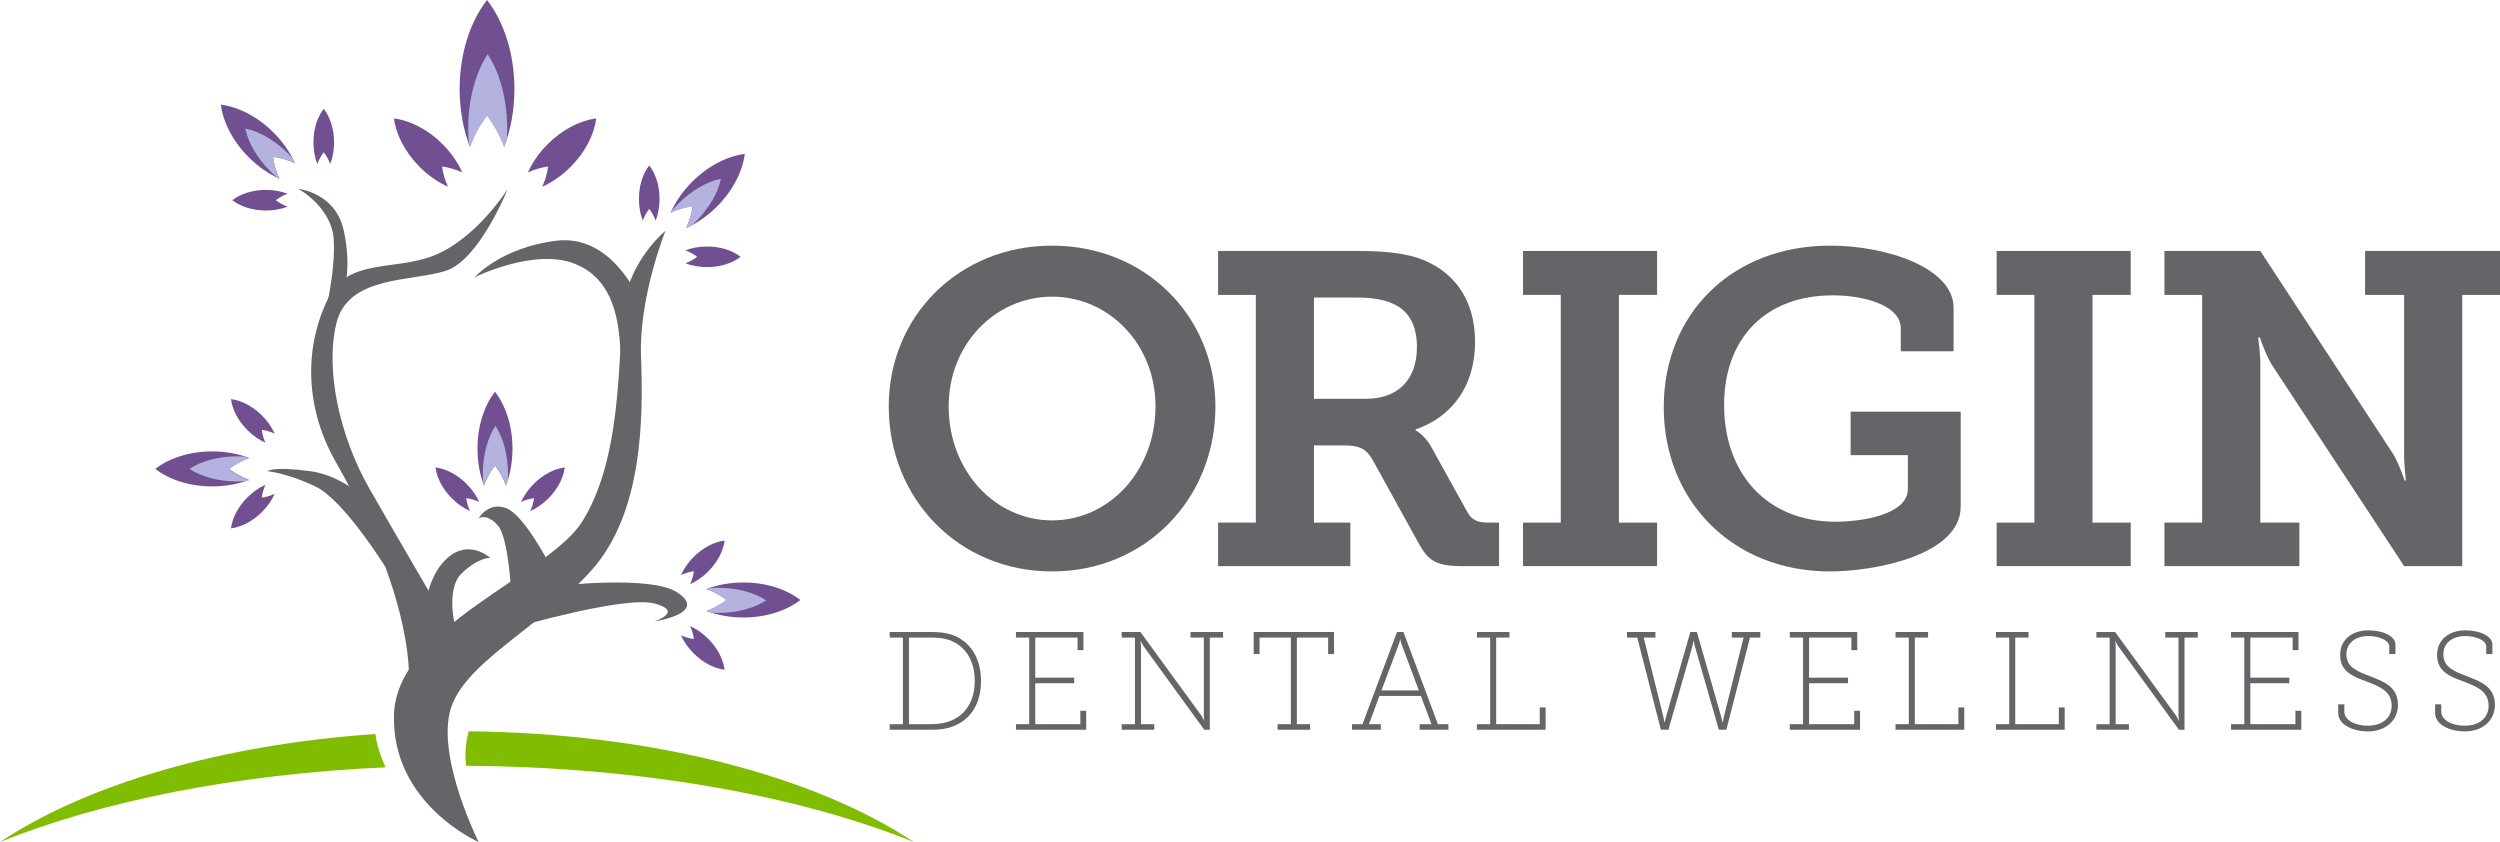
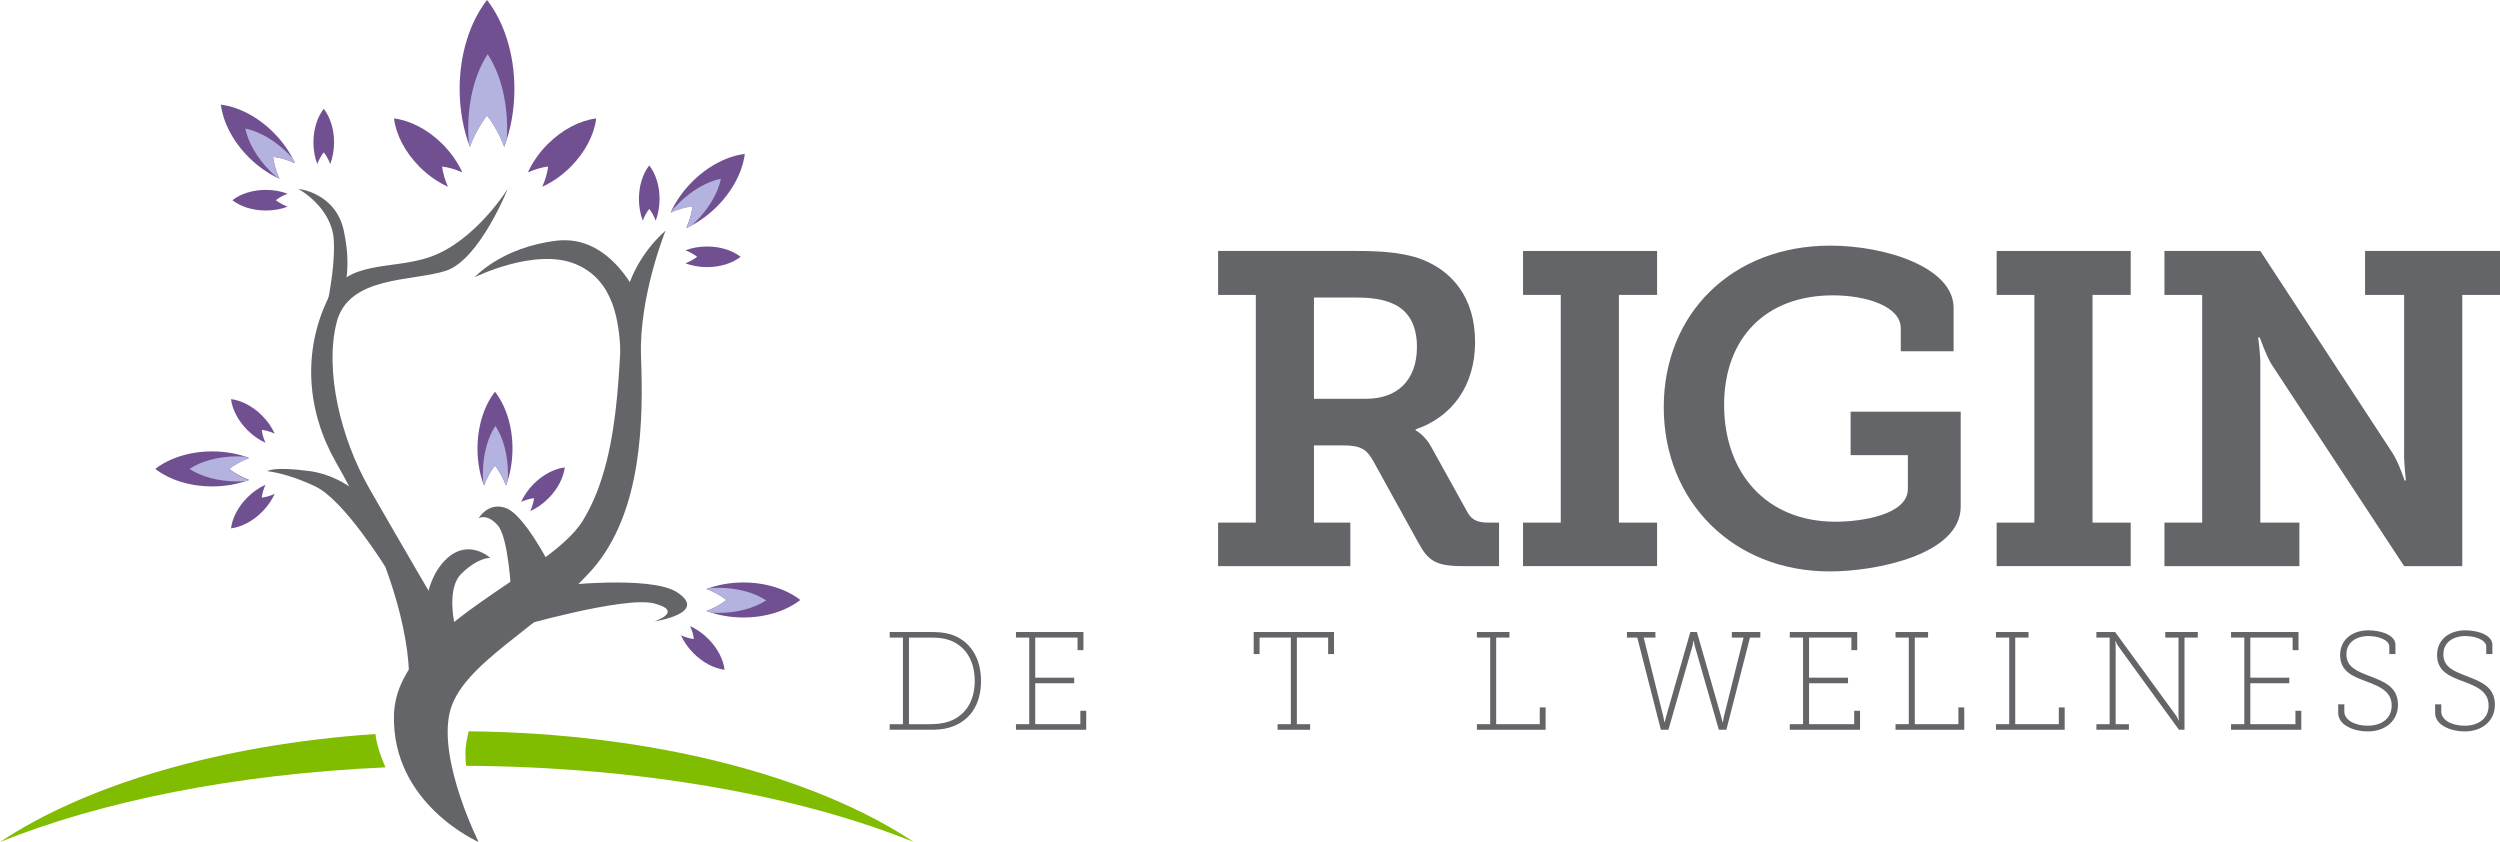
<svg xmlns="http://www.w3.org/2000/svg" id="Layer_1" viewBox="0 0 449.82 151.501">
  <defs>
    <style> .cls-1 { fill: #80bc00; } .cls-2 { fill: #636569; } .cls-3 { fill: #715091; } .cls-4 { fill: #b4b3df; } </style>
  </defs>
  <g>
    <path class="cls-2" d="M86.118,151.501s-7.223-14.417-5.22-23.227c2.002-8.81,16.165-15.219,25.503-25.63,9.339-10.413,9.339-27.634,8.938-38.447-.399-10.813,4.406-22.68,4.406-22.68,0,0-5.362,4.311-7.153,11.584-1.75,7.111.194,27.805-7.761,40.632-6.114,9.862-33.545,18.924-33.945,34.941-.4,16.02,15.233,22.827,15.233,22.827Z" />
    <path class="cls-2" d="M114.96,53.752s-4.829-11.624-14.786-10.448c-9.956,1.176-14.786,6.585-14.786,6.585,0,0,10.742-5.33,18.032-2.43,7.292,2.901,7.898,10.883,8.211,15.431.313,4.547,3.329-9.138,3.329-9.138Z" />
    <path class="cls-2" d="M82.095,113.63s-2.116-7.447.941-10.427c3.059-2.979,5.175-2.823,5.175-2.823,0,0-3.747-3.479-7.683-.002-6.036,5.333-3.999,17.956-3.999,17.956l5.566-4.704Z" />
    <path class="cls-2" d="M91.974,106.574s-.469-9.879-2.432-12.073c-1.959-2.196-3.424-1.256-3.424-1.256,0,0,1.779-3.057,4.993-1.802,3.215,1.255,7.683,9.956,7.683,9.956l-6.82,5.175Z" />
    <path class="cls-2" d="M73.549,123.117s1.581-14.234-13.122-39.972c-5.147-9.009-6.125-19.857-1.304-29.627,3.386-6.863,11.473-4.882,18.333-7.312,8.076-2.861,13.901-12.226,13.901-12.226,0,0-5.08,12.78-11.143,14.747-6.062,1.966-17.531.819-19.662,9.34-2.13,8.521.655,20.646,5.899,29.822,5.243,9.176,14.071,24.237,14.071,24.237l-6.973,10.99Z" />
    <path class="cls-2" d="M69.354,102.035s-7.442-12.015-12.546-14.475c-5.104-2.458-8.709-2.785-8.709-2.785,0,0,.982-.911,7.701,0,6.716.911,11.306,6.365,11.306,6.365l2.248,10.895Z" />
    <path class="cls-2" d="M58.259,57.575s2.128-8.39,1.801-14.354c-.328-5.965-6.391-9.241-6.391-9.241,0,0,6.718.657,8.192,7.538,1.476,6.881,0,10.65,0,10.65l-3.603,5.407Z" />
    <path class="cls-2" d="M92.456,112.959s19.876-5.801,25.284-4.375c5.407,1.427,0,3.228,0,3.228,0,0,9.831-1.477,4.094-5.238-4.766-3.128-21.66-1.151-21.66-1.151l-7.718,7.536Z" />
  </g>
  <path class="cls-3" d="M41.22,84.37c1.015-.791,2.236-1.462,3.603-1.978-1.96-.745-4.224-1.173-6.639-1.173-4.1,0-7.766,1.225-10.238,3.15,2.472,1.928,6.138,3.15,10.238,3.15,2.414,0,4.678-.428,6.639-1.171-1.367-.518-2.587-1.185-3.603-1.98Z" />
  <path class="cls-3" d="M47.095,77.343c.753.094,1.542.322,2.324.676-.506-1.127-1.271-2.248-2.276-3.254-1.708-1.707-3.746-2.726-5.581-2.953.229,1.833,1.247,3.87,2.955,5.579,1.006,1.005,2.127,1.77,3.252,2.278-.353-.786-.582-1.573-.675-2.326Z" />
  <path class="cls-3" d="M47.095,89.539c.093-.754.322-1.542.675-2.326-1.125.507-2.246,1.272-3.252,2.277-1.708,1.708-2.727,3.746-2.955,5.579,1.835-.228,3.873-1.246,5.581-2.953,1.004-1.007,1.77-2.127,2.276-3.255-.785.355-1.571.584-2.324.678Z" />
  <path class="cls-3" d="M49.131,28.215c1.275.157,2.612.545,3.944,1.147-.859-1.912-2.158-3.815-3.868-5.522-2.896-2.897-6.356-4.627-9.467-5.013.386,3.112,2.116,6.57,5.012,9.468,1.708,1.707,3.611,3.006,5.524,3.866-.601-1.332-.987-2.669-1.145-3.945Z" />
  <path class="cls-3" d="M58.252,27.4c.468.598.863,1.316,1.167,2.121.437-1.153.69-2.488.69-3.911,0-2.414-.721-4.577-1.857-6.034-1.136,1.457-1.857,3.618-1.857,6.034,0,1.423.253,2.757.69,3.911.306-.804.7-1.522,1.167-2.121Z" />
  <path class="cls-3" d="M49.63,36.022c.598-.467,1.316-.861,2.122-1.167-1.155-.437-2.489-.689-3.913-.69-2.415.001-4.574.721-6.031,1.856,1.456,1.136,3.616,1.856,6.031,1.856,1.424,0,2.757-.251,3.913-.689-.805-.306-1.524-.7-2.122-1.167Z" />
  <path class="cls-3" d="M89.061,83.758c.791,1.015,1.462,2.236,1.98,3.601.743-1.96,1.171-4.223,1.171-6.639,0-4.098-1.223-7.765-3.15-10.238-1.926,2.473-3.149,6.141-3.149,10.238,0,2.415.426,4.679,1.169,6.639.518-1.364,1.188-2.586,1.98-3.601Z" />
  <path class="cls-3" d="M96.087,89.633c-.093.754-.32,1.54-.674,2.324,1.126-.506,2.247-1.272,3.253-2.277,1.708-1.708,2.726-3.744,2.955-5.579-1.834.228-3.873,1.246-5.58,2.953-1.006,1.007-1.77,2.127-2.278,3.253.785-.353,1.573-.582,2.324-.674Z" />
-   <path class="cls-3" d="M83.896,89.633c.751.092,1.538.32,2.324.674-.507-1.126-1.271-2.246-2.279-3.253-1.708-1.707-3.745-2.726-5.579-2.953.227,1.835,1.247,3.871,2.953,5.579,1.008,1.005,2.128,1.771,3.254,2.277-.353-.784-.582-1.57-.674-2.324Z" />
  <path class="cls-3" d="M87.63,20.773c1.236,1.587,2.286,3.496,3.097,5.633,1.164-3.066,1.831-6.608,1.831-10.387,0-6.412-1.914-12.151-4.927-16.02-3.017,3.869-4.929,9.607-4.929,16.02,0,3.778.668,7.32,1.832,10.387.809-2.137,1.857-4.046,3.097-5.633Z" />
  <path class="cls-3" d="M98.623,29.963c-.143,1.178-.504,2.411-1.057,3.638,1.762-.792,3.518-1.989,5.091-3.564,2.67-2.672,4.266-5.861,4.621-8.728-2.868.355-6.055,1.949-8.726,4.621-1.576,1.574-2.773,3.329-3.564,5.09,1.226-.552,2.459-.911,3.635-1.057Z" />
  <path class="cls-3" d="M79.545,29.963c1.178.147,2.411.505,3.637,1.056-.791-1.76-1.99-3.516-3.563-5.089-2.672-2.67-5.863-4.266-8.729-4.621.356,2.868,1.95,6.056,4.621,8.728,1.575,1.574,3.329,2.772,5.092,3.564-.554-1.228-.913-2.461-1.058-3.638Z" />
  <path class="cls-3" d="M124.622,37.083c-.158,1.278-.545,2.614-1.147,3.945,1.912-.859,3.815-2.158,5.523-3.866,2.897-2.897,4.626-6.357,5.012-9.467-3.111.384-6.569,2.114-9.469,5.012-1.706,1.707-3.005,3.609-3.864,5.521,1.332-.6,2.667-.988,3.944-1.147Z" />
  <path class="cls-3" d="M125.438,46.206c-.598.467-1.316.861-2.122,1.167,1.153.438,2.489.69,3.911.69,2.414-.001,4.578-.72,6.034-1.855-1.456-1.137-3.618-1.857-6.034-1.857-1.422,0-2.757.251-3.911.689.805.306,1.524.701,2.122,1.167Z" />
  <path class="cls-3" d="M116.816,37.584c.466.599.863,1.316,1.165,2.122.439-1.154.69-2.489.69-3.911,0-2.415-.72-4.577-1.855-6.033-1.136,1.456-1.856,3.618-1.856,6.033,0,1.422.251,2.756.691,3.911.305-.805.7-1.524,1.165-2.122Z" />
  <path class="cls-3" d="M130.722,107.953c-1.015.792-2.234,1.462-3.601,1.978,1.958.745,4.224,1.173,6.639,1.173,4.098,0,7.766-1.225,10.239-3.15-2.473-1.928-6.142-3.15-10.239-3.15-2.415,0-4.68.428-6.639,1.171,1.366.518,2.585,1.187,3.601,1.98Z" />
  <path class="cls-4" d="M129.222,105.763c-.589,0-1.164.029-1.728.08-.125.041-.25.083-.372.13,1.366.518,2.585,1.187,3.601,1.98-1.015.792-2.234,1.462-3.601,1.978.292.111.592.212.895.308.398.025.799.04,1.206.04,3.454,0,6.543-.877,8.626-2.257-2.082-1.382-5.172-2.259-8.626-2.259Z" />
  <path class="cls-3" d="M124.847,114.978c-.753-.092-1.54-.32-2.324-.674.506,1.127,1.271,2.246,2.279,3.254,1.706,1.706,3.745,2.727,5.577,2.953-.227-1.834-1.247-3.871-2.953-5.578-1.006-1.009-2.128-1.772-3.254-2.279.353.786.582,1.572.675,2.324Z" />
-   <path class="cls-3" d="M124.847,102.787c-.093.751-.322,1.539-.675,2.324,1.126-.508,2.248-1.272,3.254-2.278,1.706-1.707,2.726-3.744,2.953-5.578-1.835.227-3.871,1.245-5.577,2.953-1.008,1.006-1.773,2.127-2.279,3.254.785-.353,1.571-.583,2.324-.675Z" />
  <g>
    <path class="cls-1" d="M84.326,131.583c-.163.68-.307,1.358-.417,2.013-.229,1.338-.194,2.805-.04,4.195,31.477.177,59.918,5.383,80.54,13.71-17.706-11.796-46.908-19.599-80.082-19.918Z" />
    <path class="cls-1" d="M68.783,136.666c-.774-1.937-1.107-3.46-1.233-4.599-27.93,1.9-52.112,9.15-67.549,19.434,18.149-7.326,42.352-12.238,69.354-13.433-.184-.443-.372-.908-.571-1.403Z" />
  </g>
  <path class="cls-4" d="M86.882,85.256c0,.589.028,1.166.078,1.73.043.123.085.251.132.372.518-1.366,1.186-2.586,1.98-3.603.789,1.017,1.462,2.236,1.978,3.602.111-.291.211-.591.308-.895.024-.397.04-.797.04-1.206,0-3.45-.878-6.54-2.259-8.623-1.38,2.083-2.257,5.172-2.257,8.623Z" />
  <path class="cls-4" d="M84.246,23.145c0,.913.042,1.808.119,2.683.068.192.132.388.203.578.804-2.12,1.843-4.012,3.073-5.587,1.228,1.575,2.266,3.467,3.071,5.585.171-.452.327-.918.476-1.39.038-.615.062-1.237.062-1.869,0-5.356-1.361-10.151-3.502-13.381-2.144,3.231-3.502,8.024-3.502,13.381Z" />
  <path class="cls-4" d="M122.016,36.663c-.416.416-.802.843-1.166,1.277-.059.12-.118.237-.171.356,1.332-.6,2.669-.989,3.946-1.147-.158,1.277-.547,2.612-1.147,3.944.284-.127.568-.269.85-.414.298-.264.592-.536.88-.824,2.442-2.442,4.008-5.247,4.503-7.695-2.449.496-5.253,2.061-7.695,4.503Z" />
  <path class="cls-4" d="M48.643,30.823c.415.416.845.804,1.278,1.167.118.056.237.117.356.17-.601-1.332-.989-2.668-1.147-3.946,1.276.158,2.612.547,3.944,1.147-.128-.284-.269-.568-.415-.851-.263-.297-.535-.592-.823-.879-2.442-2.441-5.246-4.007-7.697-4.502.497,2.448,2.063,5.253,4.503,7.694Z" />
  <path class="cls-4" d="M42.72,86.628c.589,0,1.164-.029,1.73-.08.123-.043.249-.083.373-.13-1.368-.517-2.587-1.188-3.603-1.98,1.015-.791,2.234-1.462,3.601-1.978-.292-.111-.592-.213-.895-.309-.397-.024-.797-.042-1.206-.042-3.454,0-6.542.879-8.623,2.259,2.082,1.381,5.17,2.259,8.623,2.259Z" />
  <g>
    <path class="cls-2" d="M160.079,130.3h2.387v-15.582h-2.387v-1.005h7.338c1.533,0,2.588.101,3.795.477,3.292,1.105,5.302,4.121,5.302,8.344,0,4.397-2.161,7.363-5.755,8.394-1.056.302-2.111.377-3.342.377h-7.338v-1.005ZM167.241,130.3c1.207,0,2.237-.101,3.242-.402,2.991-.905,4.9-3.518,4.9-7.389,0-3.72-1.759-6.384-4.649-7.363-1.106-.377-2.162-.428-3.494-.428h-3.694v15.582h3.694Z" />
    <path class="cls-2" d="M182.799,130.3h2.387v-15.582h-2.387v-1.005h12.138v3.267h-1.055v-2.262h-7.615v7.213h7.011v1.005h-7.011v7.364h8.117v-2.413h1.056v3.418h-12.641v-1.005Z" />
-     <path class="cls-2" d="M201.824,130.3h2.387v-15.582h-2.387v-1.005h3.368l10.957,15.028c.226.327.478.905.478.905h.05s-.101-.654-.076-1.031v-13.898h-2.387v-1.005h5.855v1.005h-2.387v16.587h-1.005l-10.932-15.054c-.226-.326-.477-.904-.477-.904h-.05s.101.653.076,1.03v13.923h2.387v1.005h-5.856v-1.005Z" />
    <path class="cls-2" d="M229.872,130.3h2.388v-15.582h-5.629v2.966h-1.056v-3.971h14.451v3.971h-1.056v-2.966h-5.629v15.582h2.387v1.005h-5.855v-1.005Z" />
-     <path class="cls-2" d="M243.268,130.3h1.885l6.208-16.587h1.156l6.207,16.587h1.885v1.005h-5.177v-1.005h2.136l-1.91-5.077h-7.464l-1.885,5.077h2.137v1.005h-5.178v-1.005ZM255.28,124.218l-3.066-8.218c-.176-.452-.252-.955-.252-.955h-.05s-.075.503-.251.955l-3.092,8.218h6.71Z" />
    <path class="cls-2" d="M265.736,130.3h2.388v-15.582h-2.388v-1.005h5.856v1.005h-2.388v15.582h7.841v-3.016h1.056v4.021h-12.364v-1.005Z" />
    <path class="cls-2" d="M292.728,113.713h5.127v1.005h-2.11l3.543,14.25c.101.452.176.955.176.955h.076s.1-.503.226-.955l4.373-15.255h1.181l4.373,15.255c.126.452.227.955.227.955h.075s.075-.503.176-.955l3.544-14.25h-2.111v-1.005h5.127v1.005h-1.86l-4.247,16.587h-1.357l-4.323-15.054c-.125-.452-.176-.955-.176-.955h-.075s-.05.503-.176.955l-4.322,15.054h-1.357l-4.247-16.587h-1.86v-1.005Z" />
    <path class="cls-2" d="M322.033,130.3h2.388v-15.582h-2.388v-1.005h12.139v3.267h-1.056v-2.262h-7.615v7.213h7.012v1.005h-7.012v7.364h8.117v-2.413h1.056v3.418h-12.641v-1.005Z" />
    <path class="cls-2" d="M341.059,130.3h2.388v-15.582h-2.388v-1.005h5.856v1.005h-2.388v15.582h7.841v-3.016h1.056v4.021h-12.364v-1.005Z" />
    <path class="cls-2" d="M359.129,130.3h2.388v-15.582h-2.388v-1.005h5.856v1.005h-2.388v15.582h7.841v-3.016h1.056v4.021h-12.364v-1.005Z" />
    <path class="cls-2" d="M377.199,130.3h2.388v-15.582h-2.388v-1.005h3.367l10.958,15.028c.226.327.477.905.477.905h.051s-.101-.654-.075-1.031v-13.898h-2.388v-1.005h5.855v1.005h-2.388v16.587h-1.005l-10.933-15.054c-.226-.326-.476-.904-.476-.904h-.051s.101.653.075,1.03v13.923h2.388v1.005h-5.856v-1.005Z" />
    <path class="cls-2" d="M401.427,130.3h2.388v-15.582h-2.388v-1.005h12.139v3.267h-1.056v-2.262h-7.615v7.213h7.012v1.005h-7.012v7.364h8.117v-2.413h1.056v3.418h-12.641v-1.005Z" />
    <path class="cls-2" d="M421.81,126.731v1.282c0,1.608,2.01,2.563,4.196,2.563,2.514,0,4.323-1.307,4.323-3.619,0-2.563-2.162-3.443-4.549-4.348-2.287-.855-4.725-1.709-4.725-4.75,0-2.865,2.286-4.448,5.101-4.448,2.387,0,4.85.93,4.85,2.589v1.684h-1.105v-1.332c0-1.231-2.035-1.91-3.744-1.91-2.237,0-3.971,1.156-3.971,3.292,0,2.362,2.01,3.066,4.271,3.946,2.514.979,5.002,1.91,5.002,5.127,0,2.864-2.237,4.8-5.454,4.8-2.337,0-5.303-1.056-5.303-3.343v-1.533h1.107Z" />
    <path class="cls-2" d="M439.252,126.731v1.282c0,1.608,2.01,2.563,4.196,2.563,2.514,0,4.323-1.307,4.323-3.619,0-2.563-2.162-3.443-4.549-4.348-2.287-.855-4.725-1.709-4.725-4.75,0-2.865,2.286-4.448,5.102-4.448,2.387,0,4.85.93,4.85,2.589v1.684h-1.105v-1.332c0-1.231-2.035-1.91-3.744-1.91-2.237,0-3.971,1.156-3.971,3.292,0,2.362,2.01,3.066,4.271,3.946,2.514.979,5.002,1.91,5.002,5.127,0,2.864-2.237,4.8-5.454,4.8-2.337,0-5.303-1.056-5.303-3.343v-1.533h1.107Z" />
  </g>
  <g>
-     <path class="cls-2" d="M189.299,44.197c16.771,0,29.39,12.698,29.39,28.911,0,16.691-12.619,29.709-29.39,29.709s-29.39-13.018-29.39-29.709c0-16.213,12.619-28.911,29.39-28.911ZM189.299,93.633c10.223,0,18.608-8.865,18.608-20.525,0-11.181-8.386-19.727-18.608-19.727s-18.608,8.545-18.608,19.727c0,11.66,8.386,20.525,18.608,20.525Z" />
    <path class="cls-2" d="M219.168,94.032h6.788v-40.97h-6.788v-7.906h24.997c4.153,0,7.587.239,10.782,1.198,6.309,2.077,10.462,7.188,10.462,15.174,0,7.907-4.153,13.497-10.702,15.733v.16s1.678.879,2.796,2.955l6.549,11.819c.798,1.438,1.916,1.837,3.833,1.837h1.837v7.827h-6.629c-4.712,0-6.149-.958-7.906-4.232l-8.066-14.615c-1.198-2.156-2.236-2.875-5.511-2.875h-5.191v13.896h6.548v7.827h-23.799v-7.827ZM245.843,71.75c5.511,0,9.105-3.274,9.105-9.344,0-3.674-1.358-6.549-4.473-7.827-1.598-.719-3.754-1.038-6.39-1.038h-7.667v18.209h9.423Z" />
    <path class="cls-2" d="M274.037,94.032h6.788v-40.97h-6.788v-7.906h24.119v7.906h-6.868v40.97h6.868v7.827h-24.119v-7.827Z" />
    <path class="cls-2" d="M329.304,44.197c10.143,0,22.202,3.993,22.202,11.181v7.827h-9.504v-4.153c0-3.913-6.149-5.91-12.22-5.91-12.059,0-19.566,7.667-19.566,19.727,0,12.139,7.507,21.004,20.046,21.004,4.552,0,13.018-1.198,13.018-5.91v-6.069h-10.302v-7.827h19.806v17.091c0,8.626-15.174,11.66-23.56,11.66-17.411,0-29.869-12.618-29.869-29.549,0-16.852,12.299-29.071,29.949-29.071Z" />
    <path class="cls-2" d="M359.253,94.032h6.788v-40.97h-6.788v-7.906h24.119v7.906h-6.868v40.97h6.868v7.827h-24.119v-7.827Z" />
    <path class="cls-2" d="M389.442,94.032h6.788v-40.97h-6.788v-7.906h17.251l23.879,36.498c1.118,1.837,2.077,4.792,2.077,4.792h.239s-.399-3.274-.319-5.351v-28.033h-7.028v-7.906h24.279v7.906h-6.789v48.797h-10.462l-23.88-36.338c-1.118-1.917-2.076-4.792-2.076-4.792h-.319s.479,3.195.4,5.271v28.032h7.028v7.827h-24.279v-7.827Z" />
  </g>
</svg>